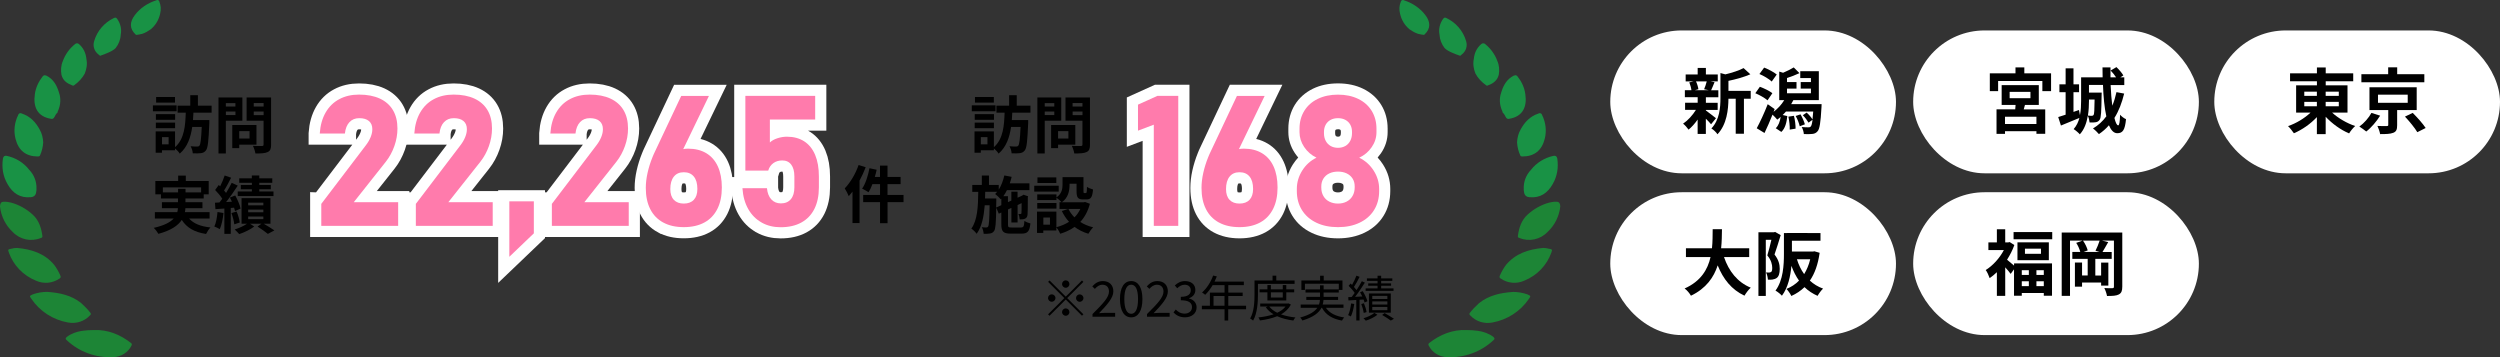
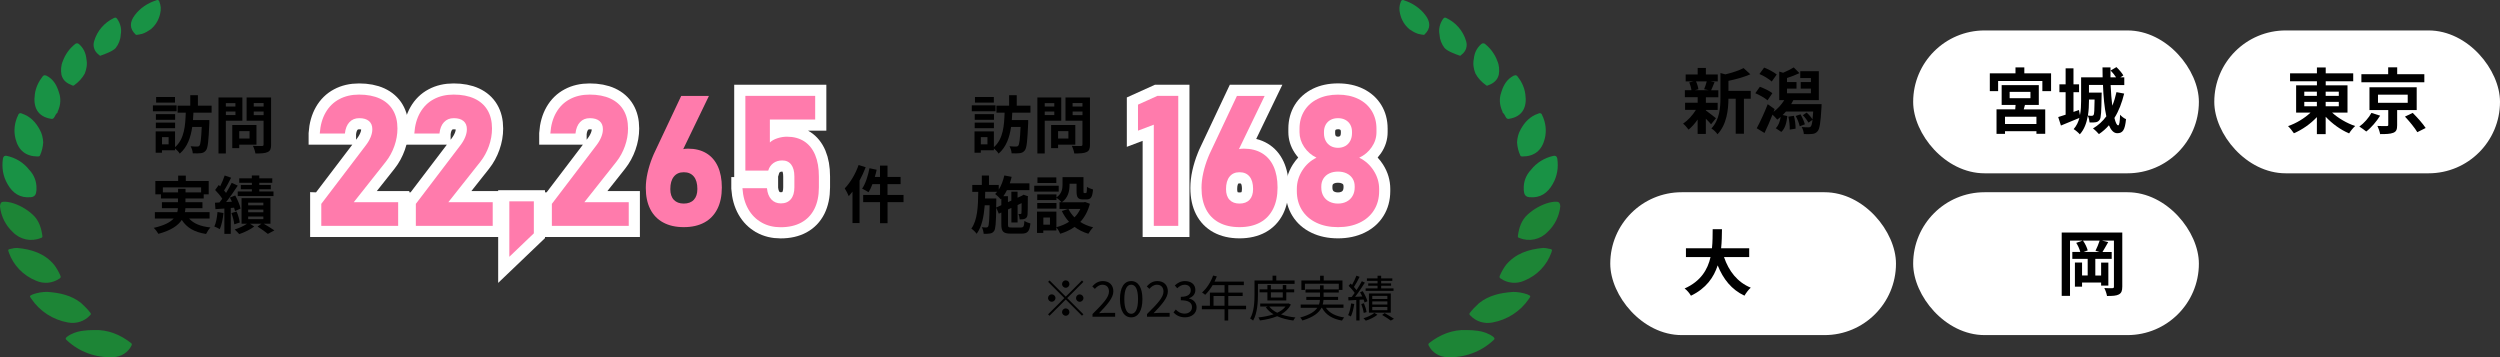
<svg xmlns="http://www.w3.org/2000/svg" id="_レイヤー_1" data-name="レイヤー 1" viewBox="0 0 560 80">
  <rect x="0" y="0" width="560" height="80" fill="#333333" stroke="none" />
  <defs>
    <style>
      .cls-1, .cls-2, .cls-3, .cls-4, .cls-5, .cls-6 {
        stroke-width: 0px;
      }

      .cls-7 {
        stroke: #fff;
        stroke-miterlimit: 10;
        stroke-width: 5px;
      }

      .cls-7, .cls-4 {
        fill: #fff;
      }

      .cls-2 {
        fill: none;
      }

      .cls-8 {
        clip-path: url(#clippath-1);
      }

      .cls-3 {
        fill: #ff7bac;
      }

      .cls-5 {
        fill: #199245;
      }

      .cls-9 {
        clip-path: url(#clippath);
      }

      .cls-6 {
        fill: #1d8536;
      }
    </style>
    <clipPath id="clippath">
      <rect class="cls-2" x="0" width="38.45" height="80" />
    </clipPath>
    <clipPath id="clippath-1">
      <rect class="cls-2" x="311.04" y="0" width="38.45" height="80" />
    </clipPath>
  </defs>
  <g>
    <path class="cls-1" d="M39.56,24.93h-5.31v-1.32h5.31v1.32ZM43.33,25.22c-.03.56-.06,1.11-.1,1.67h3.66v.69c-.17,4.01-.32,5.56-.76,6.11-.32.41-.66.55-1.13.62-.42.06-1.09.06-1.82.03-.01-.46-.22-1.13-.48-1.58.62.06,1.2.07,1.48.07.22,0,.35-.04.49-.2.25-.28.39-1.41.52-4.19h-2.13c-.34,2.31-1.06,4.47-2.79,5.97-.24-.39-.66-.84-1.06-1.16v.41h-2.93v.55h-1.41v-4.78h4.34v3.54c2.12-1.86,2.3-4.89,2.4-7.73h-1.83v-1.57h2.84v-2.34h1.71v2.34h3.07v1.57h-4.06ZM39.23,26.83h-4.31v-1.27h4.31v1.27ZM34.91,27.47h4.31v1.25h-4.31v-1.25ZM39.2,22.99h-4.23v-1.26h4.23v1.26ZM37.77,30.72h-1.48v1.61h1.48v-1.61Z" />
    <path class="cls-1" d="M50.59,27.04v7.34h-1.65v-12.55h5.35v5.21h-3.7ZM50.59,23.1v.76h2.14v-.76h-2.14ZM52.74,25.78v-.8h-2.14v.8h2.14ZM53.59,32.4v.78h-1.56v-5.18h5.42v4.4h-3.87ZM53.59,29.38v1.65h2.31v-1.65h-2.31ZM60.73,32.39c0,.92-.18,1.4-.77,1.67-.57.28-1.46.32-2.75.32-.06-.48-.32-1.26-.56-1.71.81.06,1.77.04,2.03.03.27,0,.36-.08.36-.34v-5.31h-3.8v-5.22h5.48v10.56ZM56.84,23.09v.77h2.21v-.77h-2.21ZM59.05,25.79v-.81h-2.21v.81h2.21Z" />
    <path class="cls-1" d="M42.36,48.95c.99,1.12,2.56,1.77,4.78,2-.34.35-.77,1.01-.98,1.46-2.66-.42-4.33-1.41-5.44-3.15-.83,1.25-2.38,2.35-5.24,3.12-.2-.36-.67-1-1.04-1.34,2.35-.53,3.7-1.26,4.47-2.09h-4.22v-1.44h5.03c.07-.29.11-.59.14-.88h-3.59v-1.34h3.6v-.84h-3.82v-.92h-1.25v-2.98h5.11v-1.22h1.71v1.22h5.13v2.98h-1.12v.92h-4.09v.84h3.81v1.34h-3.82c-.01.29-.04.59-.11.88h5.53v1.44h-4.59ZM39.89,43.09v-.8h1.67v.8h3.49v-1.11h-8.57v1.11h3.42Z" />
    <path class="cls-1" d="M50.06,47.72c-.13,1.33-.43,2.72-.83,3.61-.28-.2-.88-.46-1.22-.59.41-.83.6-2.07.71-3.25l1.33.22ZM51.69,46.59v5.79h-1.43v-5.67l-2,.14-.11-1.44,1.01-.06c.21-.25.42-.53.63-.83-.39-.63-1.04-1.39-1.6-1.96l.81-1.12c.1.1.21.2.32.29.39-.77.78-1.71,1.01-2.42l1.44.5c-.49.97-1.06,2.07-1.58,2.86.17.18.32.38.45.55.49-.78.94-1.58,1.26-2.27l1.36.63c-.77,1.18-1.72,2.56-2.61,3.68l1.3-.08c-.14-.32-.29-.63-.45-.92l1.19-.48c.52.94,1.05,2.16,1.2,2.94l-1.25.56c-.04-.22-.11-.48-.2-.76l-.77.07ZM53,47.38c.34.78.63,1.79.71,2.46l-1.23.41c-.06-.69-.34-1.72-.64-2.52l1.16-.35ZM59.08,50.12c.85.5,1.82,1.09,2.38,1.49l-1.46.78c-.52-.43-1.48-1.12-2.31-1.64l.87-.63h-2.55l.94.62c-.85.66-2.24,1.33-3.36,1.7-.25-.29-.71-.74-1.02-1.04.95-.28,2.06-.8,2.76-1.28h-1.22v-5.74h6.47v5.74h-1.5ZM56.41,40.95h-2.82v-1.01h2.82v-.63h1.67v.63h2.91v1.01h-2.91v.48h2.58v.97h-2.58v.48h3.18v1.04h-8.01v-1.04h3.17v-.48h-2.48v-.97h2.48v-.48ZM55.59,45.99h3.4v-.59h-3.4v.59ZM55.59,47.55h3.4v-.6h-3.4v.6ZM55.59,49.09h3.4v-.59h-3.4v.59Z" />
  </g>
  <g>
    <path class="cls-1" d="M222.99,24.92h-5.31v-1.32h5.31v1.32ZM226.75,25.22c-.03.56-.06,1.11-.1,1.67h3.66v.69c-.17,4.01-.32,5.56-.76,6.11-.32.41-.66.55-1.13.62-.42.06-1.09.06-1.82.03-.01-.46-.22-1.13-.48-1.58.62.06,1.2.07,1.48.07.22,0,.35-.04.49-.2.25-.28.39-1.42.52-4.19h-2.13c-.34,2.31-1.06,4.47-2.79,5.97-.24-.39-.66-.84-1.06-1.16v.41h-2.93v.55h-1.41v-4.78h4.34v3.54c2.12-1.86,2.3-4.89,2.4-7.73h-1.83v-1.57h2.84v-2.34h1.71v2.34h3.07v1.57h-4.06ZM222.65,26.83h-4.31v-1.27h4.31v1.27ZM218.33,27.47h4.31v1.25h-4.31v-1.25ZM222.62,22.99h-4.23v-1.26h4.23v1.26ZM221.19,30.72h-1.48v1.61h1.48v-1.61Z" />
    <path class="cls-1" d="M234.02,27.04v7.34h-1.65v-12.55h5.35v5.21h-3.7ZM234.02,23.1v.76h2.14v-.76h-2.14ZM236.16,25.78v-.8h-2.14v.8h2.14ZM237.01,32.4v.78h-1.56v-5.18h5.42v4.4h-3.87ZM237.01,29.38v1.65h2.31v-1.65h-2.31ZM244.16,32.39c0,.92-.18,1.4-.77,1.67-.57.28-1.46.32-2.75.32-.06-.48-.32-1.26-.56-1.71.81.06,1.77.04,2.03.03.27,0,.36-.08.36-.34v-5.31h-3.8v-5.22h5.48v10.56ZM240.26,23.09v.77h2.21v-.77h-2.21ZM242.48,25.79v-.81h-2.21v.81h2.21Z" />
    <path class="cls-1" d="M228.73,50.95c.55,0,.66-.24.74-1.47.34.24.94.48,1.34.57-.18,1.75-.6,2.28-1.96,2.28h-2.45c-1.65,0-2.1-.45-2.1-2.04v-2.69l-.57.27-.57-1.36c-.06,3.43-.15,4.78-.48,5.22-.25.36-.52.5-.9.57-.35.08-.88.07-1.44.07-.03-.46-.18-1.08-.41-1.48.43.06.83.06,1.01.06s.29-.04.41-.22c.18-.28.27-1.46.32-4.75h-1.09c-.2,2.52-.64,4.79-1.81,6.39-.27-.39-.78-.9-1.19-1.16,1.39-1.92,1.51-5,1.55-8.24h-1.34v-1.54h2.14v-2.12h1.6v2.12h2.19v1.05c.57-.91.99-2.03,1.25-3.18l1.64.31c-.11.49-.27.98-.42,1.46h4.4v1.51h-5.03c-.24.49-.5.95-.8,1.36h1.02v1.34l.76-.35v-2h1.39v1.36l1.01-.46.06-.04.25-.18,1.04.36-.06.22c-.01,1.99-.01,3.42-.06,3.84-.03.5-.22.81-.6.97-.34.14-.78.15-1.16.15-.03-.38-.14-.91-.29-1.22.17.01.36.01.48.01s.18-.03.2-.21c.03-.13.03-.9.04-2.23l-.9.42v3.91h-1.39v-3.26l-.76.35v3.38c0,.57.1.66.8.66h2.16ZM224.3,45.96v-1.46l-.13.14c-.27-.31-.88-.92-1.25-1.18.15-.15.31-.32.45-.5h-2.68c-.01.5-.03,1.01-.04,1.5h2.52v.63l-.03,1.4,1.15-.53Z" />
    <path class="cls-1" d="M237.15,42.92h-5.48v-1.32h5.48v1.32ZM244.14,45.64c-.45,1.69-1.19,3.03-2.16,4.08.83.53,1.81.94,2.89,1.2-.36.35-.84,1.01-1.08,1.44-1.18-.35-2.2-.87-3.08-1.53-.94.66-2.02,1.16-3.21,1.53-.17-.41-.56-1.06-.87-1.44v.71h-2.93v.55h-1.41v-4.78h4.34v3.49c1.05-.27,2-.66,2.83-1.21-.64-.7-1.18-1.51-1.61-2.42l1.43-.46h-1.95v-1.5h.48c-.24-.28-.83-.79-1.16-1.01v.53h-4.31v-1.27h4.31v.67c1.2-.83,1.36-1.93,1.36-2.87v-1.67h4.69v3.14c0,.39.03.43.18.43h.35c.18,0,.24-.18.25-1.4.31.24.95.48,1.36.59-.14,1.74-.5,2.23-1.44,2.23h-.81c-1.12,0-1.44-.43-1.44-1.82v-1.69h-1.57v.24c0,1.32-.28,2.91-1.74,3.91h4.93l.28-.07,1.09.41ZM236.65,46.72h-4.31v-1.25h4.31v1.25ZM236.62,40.99h-4.23v-1.26h4.23v1.26ZM235.19,48.72h-1.48v1.61h1.48v-1.61ZM239.32,46.8c.34.7.8,1.33,1.36,1.89.55-.55.98-1.18,1.32-1.89h-2.68Z" />
  </g>
  <path class="cls-1" d="M193.91,37.47c-.38.99-.84,2.02-1.37,2.98v9.52h-1.58v-7.04c-.28.35-.56.7-.84,1.01-.15-.42-.62-1.32-.9-1.74,1.23-1.26,2.42-3.25,3.11-5.24l1.58.5ZM202.4,45.28h-3.59v4.71h-1.68v-4.71h-3.78v-1.62h3.78v-2.41h-1.71c-.25.69-.56,1.32-.87,1.81-.31-.22-1.04-.62-1.44-.8.76-1.09,1.33-2.87,1.65-4.58l1.61.34c-.11.55-.25,1.08-.41,1.61h1.16v-2.54h1.68v2.54h2.93v1.62h-2.93v2.41h3.59v1.62Z" />
  <g>
    <path class="cls-1" d="M242.36,62.82l.32.32-3.63,3.63,3.63,3.63-.32.32-3.63-3.63-3.64,3.64-.32-.32,3.64-3.64-3.63-3.63.32-.32,3.63,3.63,3.63-3.63ZM235.59,67.59c-.45,0-.83-.37-.83-.83s.37-.83.83-.83.83.37.83.83-.37.83-.83.83ZM237.9,63.63c0-.45.37-.83.83-.83s.82.37.82.83-.37.83-.82.83-.83-.37-.83-.83ZM239.55,69.91c0,.45-.37.82-.82.82s-.83-.37-.83-.82.37-.83.83-.83.82.37.82.83ZM241.86,65.94c.45,0,.83.37.83.83s-.37.83-.83.83-.83-.37-.83-.83.37-.83.83-.83Z" />
    <path class="cls-1" d="M244.71,70.36c2.37-2.35,3.7-3.76,3.7-5.05,0-.89-.48-1.53-1.49-1.53-.66,0-1.23.42-1.67.93l-.58-.56c.66-.72,1.35-1.19,2.38-1.19,1.44,0,2.34.91,2.34,2.3,0,1.47-1.34,2.94-3.2,4.9.42-.03.9-.08,1.32-.08h2.28v.87h-5.07v-.59Z" />
    <path class="cls-1" d="M250.87,67c0-2.63.96-4.04,2.52-4.04s2.51,1.42,2.51,4.04-.95,4.09-2.51,4.09-2.52-1.46-2.52-4.09ZM254.92,67c0-2.3-.62-3.23-1.53-3.23s-1.54.94-1.54,3.23.62,3.29,1.54,3.29,1.53-.99,1.53-3.29Z" />
    <path class="cls-1" d="M256.92,70.36c2.37-2.35,3.7-3.76,3.7-5.05,0-.89-.48-1.53-1.49-1.53-.66,0-1.23.42-1.67.93l-.58-.56c.66-.72,1.35-1.19,2.38-1.19,1.44,0,2.34.91,2.34,2.3,0,1.47-1.34,2.94-3.2,4.9.42-.03.9-.08,1.32-.08h2.28v.87h-5.07v-.59Z" />
    <path class="cls-1" d="M262.86,69.99l.51-.66c.47.5,1.09.92,2,.92s1.64-.56,1.64-1.44c0-.93-.65-1.55-2.51-1.55v-.77c1.66,0,2.23-.65,2.23-1.47,0-.76-.53-1.24-1.36-1.24-.65,0-1.22.33-1.67.79l-.54-.63c.6-.57,1.32-.98,2.26-.98,1.35,0,2.34.71,2.34,1.99,0,.95-.58,1.55-1.43,1.86v.04c.95.23,1.71.92,1.71,2,0,1.4-1.16,2.23-2.59,2.23-1.27,0-2.06-.53-2.59-1.1Z" />
    <path class="cls-1" d="M279.1,69.28h-3.98v2.52h-.82v-2.52h-5.08v-.79h1.8v-2.95h3.28v-1.67h-2.67c-.49.85-1.08,1.59-1.67,2.17-.15-.13-.5-.41-.7-.52,1.03-.9,1.96-2.32,2.48-3.8l.83.2c-.15.38-.33.78-.51,1.16h6.56v.79h-3.48v1.67h3.22v.77h-3.22v2.18h3.98v.79ZM274.29,68.49v-2.18h-2.46v2.18h2.46Z" />
    <path class="cls-1" d="M281.78,63.58v2.4c0,1.69-.13,4.17-1.08,5.83-.14-.14-.48-.37-.67-.46.9-1.56.98-3.78.98-5.37v-3.15h4.04v-1.08h.84v1.08h4.1v.75h-8.21ZM289.16,68.23c-.5.95-1.27,1.65-2.21,2.19.96.34,2.06.57,3.23.69-.18.17-.39.48-.47.69-1.34-.18-2.57-.48-3.62-.97-1.17.48-2.51.78-3.87.95-.05-.2-.22-.51-.34-.68,1.19-.12,2.35-.34,3.39-.7-.7-.42-1.29-.95-1.73-1.57l.44-.17h-1.69v-.67h6.22l.14-.03.52.28ZM283.9,67.3v-1.82h-1.75v-.67h1.75v-.96h.78v.96h2.66v-.96h.79v.96h1.77v.67h-1.77v1.82h-4.24ZM284.32,68.66c.42.56,1.03,1.02,1.78,1.4.76-.36,1.41-.81,1.86-1.4h-3.64ZM284.68,65.48v1.16h2.66v-1.16h-2.66Z" />
    <path class="cls-1" d="M297,68.94c.78,1.18,2.19,1.89,4.1,2.17-.18.17-.38.5-.5.7-2.15-.37-3.64-1.3-4.48-2.87h-.1c-.57,1.09-1.77,2.1-4.28,2.85-.09-.18-.32-.48-.5-.66,2.15-.59,3.27-1.36,3.84-2.19h-3.73v-.73h4.1c.13-.34.19-.69.21-1.03h-3.05v-.68h3.07v-.98h-3.25v-.69h3.25v-.91h.81v.91h3.4v-1.27h-7.59v1.38h-.79v-2.11h4.19v-1.07h.81v1.07h4.2v2.11h-.83v.58h-3.4v.98h3.25v.68h-3.27c-.02.34-.08.69-.18,1.03h4.66v.73h-3.98Z" />
    <path class="cls-1" d="M303.35,68.1c-.15,1.03-.41,2.09-.76,2.79-.12-.1-.45-.24-.61-.3.34-.67.55-1.66.67-2.62l.69.12ZM304.54,67.15v4.63h-.73v-4.59c-.64.04-1.24.08-1.76.11l-.04-.74.76-.03c.22-.27.45-.58.68-.91-.32-.5-.87-1.12-1.36-1.59l.44-.52c.11.1.22.2.33.31.36-.63.75-1.46.98-2.07l.71.26c-.37.76-.85,1.65-1.27,2.27.23.24.43.48.59.7.45-.68.87-1.4,1.18-1.99l.68.32c-.63,1-1.45,2.25-2.2,3.18l1.62-.08c-.15-.33-.33-.66-.49-.95l.59-.24c.45.71.89,1.65,1.06,2.25l-.65.3c-.04-.2-.12-.44-.22-.68l-.9.05ZM305.48,70.1c-.07-.53-.29-1.35-.55-1.99l.59-.18c.27.63.52,1.44.59,1.98l-.64.19ZM308.55,70.5c-.65.53-1.71,1.06-2.61,1.33-.12-.15-.36-.4-.53-.54.9-.25,1.94-.75,2.45-1.2l.68.41ZM312.16,65.16h-6.26v-.56h2.67v-.59h-2.09v-.53h2.09v-.57h-2.38v-.55h2.38v-.6h.81v.6h2.5v.55h-2.5v.57h2.22v.53h-2.22v.59h2.77v.56ZM306.64,70.04v-4.31h4.9v4.31h-4.9ZM307.39,66.97h3.38v-.69h-3.38v.69ZM307.39,68.22h3.38v-.71h-3.38v.71ZM307.39,69.49h3.38v-.74h-3.38v.74ZM310.15,70.13c.74.42,1.58.92,2.1,1.28l-.71.4c-.44-.33-1.23-.85-1.94-1.26l.55-.41Z" />
  </g>
  <g>
-     <rect class="cls-4" x="360.7" y="6.82" width="64" height="32" rx="16" ry="16" />
    <g>
      <path class="cls-1" d="M382.11,24.74c.58.4,1.9,1.46,2.27,1.74l-1.1,1.36c-.26-.32-.7-.8-1.17-1.25v3.41h-1.84v-3.22c-.62.9-1.34,1.7-2.03,2.26-.29-.42-.83-1.04-1.23-1.34,1.04-.69,2.15-1.89,2.88-3.09h-2.43v-1.6h2.82v-1.23h-2.87v-1.57h1.47c-.06-.53-.26-1.22-.48-1.76l.98-.22h-1.79v-1.55h2.69v-1.46h1.84v1.46h2.66v1.55h-1.65l.93.18c-.29.69-.54,1.33-.77,1.81h1.62v1.57h-2.79v1.23h2.64v1.6h-2.64v.13ZM379.9,18.23c.27.54.48,1.28.54,1.76l-.8.22h3.14l-1.06-.22c.21-.48.46-1.22.59-1.76h-2.42ZM392.16,22.12h-1.52v7.83h-1.84v-7.83h-1.63c-.02,2.38-.35,5.76-2.46,7.96-.24-.42-.93-1.07-1.36-1.3,1.84-1.95,2.03-4.67,2.03-6.88v-5.54l1.1.3c1.52-.37,3.11-.88,4.08-1.41l1.52,1.39c-1.41.62-3.23,1.12-4.91,1.47v2.24h4.99v1.76Z" />
      <path class="cls-1" d="M395.93,22.48c-.59-.53-1.79-1.2-2.74-1.6l1.02-1.44c.94.34,2.19.94,2.8,1.44l-1.09,1.6ZM408.04,23.35s-.02.48-.03.7c-.19,3.47-.42,4.87-.88,5.36-.34.4-.7.54-1.17.59-.43.06-1.17.06-1.9.03-.03-.48-.22-1.14-.48-1.57.64.05,1.22.06,1.49.06.26,0,.38-.02.54-.19.16-.16.29-.62.4-1.5l-.9.64c-.26-.46-.78-1.17-1.28-1.66l.86-.59c.51.46,1.06,1.09,1.31,1.54.06-.46.11-1.06.16-1.78h-6.1c-.24.27-.48.54-.74.78l1.04.24c-.16,1.41-.45,2.74-1.34,3.55l-1.25-.83c.62-.59.94-1.5,1.1-2.54-.26.24-.51.43-.77.62-.21-.29-.69-.77-1.06-1.12-.56,1.41-1.18,2.85-1.79,4.11l-1.74-1.06c.7-1.3,1.7-3.42,2.46-5.39l1.55,1.09-.24.62c.93-.69,1.79-1.62,2.39-2.62h-1.12v-6.4l.86.27c.83-.34,1.78-.83,2.39-1.2l1.28,1.28c-.9.42-1.92.82-2.79,1.09v.91h2.13v1.47h-2.13v1.04h5.36v-1.04h-2.29v-1.47h2.29v-.9h-2.39v-1.54h4.16v6.48h-5.7c-.14.3-.32.61-.5.91h6.79ZM396.86,18.26c-.56-.54-1.78-1.28-2.75-1.68l1.06-1.44c.94.37,2.19,1.02,2.82,1.55l-1.12,1.57ZM401.84,25.94c.24.9.38,2.1.37,2.88l-1.31.21c.03-.78-.1-1.98-.3-2.9l1.25-.19ZM403.31,25.61c.42.69.82,1.63.98,2.24l-1.15.43c-.13-.62-.5-1.6-.91-2.3l1.09-.37Z" />
    </g>
    <rect class="cls-4" x="428.55" y="6.82" width="64" height="32" rx="16" ry="16" />
    <g>
      <path class="cls-1" d="M459.44,16.42v4h-1.95v-2.27h-9.91v2.27h-1.86v-4h5.75v-1.33h1.98v1.33h5.99ZM453.31,24.5h4.82v5.47h-1.97v-.58h-7.04v.59h-1.9v-5.49h4.19c.03-.32.06-.67.08-.99h-3.12v-4.43h8.32v4.43h-3.1l-.27.99ZM456.16,26.15h-7.04v1.63h7.04v-1.63ZM450.16,21.99h4.66v-1.41h-4.66v1.41Z" />
      <path class="cls-1" d="M475.82,20.93c-.51,2.1-1.22,3.95-2.19,5.49.26,1.06.54,1.66.85,1.66.24,0,.37-.75.42-2.38.35.4.9.82,1.33.99-.24,2.46-.74,3.15-1.97,3.15-.78,0-1.39-.67-1.86-1.78-.66.77-1.41,1.42-2.24,1.98-.26-.32-.93-.99-1.33-1.26,1.18-.71,2.18-1.62,2.99-2.72-.43-1.92-.66-4.42-.75-7.04h-3.14v1.73h2.85s0,.43-.02.64c-.05,3.57-.11,4.99-.43,5.43-.26.35-.5.5-.88.56-.32.06-.83.08-1.38.06-.05-.48-.18-1.1-.4-1.5-.26,1.54-.77,3.04-1.79,4.15-.26-.32-.98-.93-1.38-1.17.64-.72,1.06-1.6,1.28-2.5-1.41.58-2.91,1.2-4.13,1.7l-.61-1.9c.48-.13,1.04-.32,1.66-.53v-5.04h-1.39v-1.76h1.39v-3.59h1.76v3.59h1.25v1.76h-1.25v4.42l1.23-.43.22,1.17c.22-1.07.26-2.21.26-3.18v-5.31h4.82c-.02-.75-.03-1.49-.03-2.22h1.79c-.02.75-.02,1.49,0,2.22h1.25c-.32-.5-.78-1.07-1.22-1.52l1.3-.77c.59.56,1.26,1.34,1.55,1.87l-.67.42h.88v1.73h-3.06c.08,1.68.19,3.27.37,4.63.4-.93.7-1.95.94-3.04l1.71.32ZM467.93,22.29v.32c0,.99-.05,2.14-.24,3.28.4.05.7.05.88.05s.29-.05.4-.19c.14-.24.19-1.09.22-3.46h-1.26Z" />
    </g>
    <rect class="cls-4" x="360.7" y="43.06" width="64" height="32" rx="16" ry="16" />
    <g>
      <path class="cls-1" d="M386.18,57.59c1.06,3.12,2.99,5.63,5.99,6.85-.48.4-1.1,1.25-1.41,1.79-2.9-1.36-4.75-3.7-6-6.79-.86,2.67-2.59,5.17-5.99,6.8-.3-.53-.86-1.22-1.42-1.62,3.67-1.63,5.19-4.29,5.81-7.04h-5.51v-1.97h5.83c.16-1.5.14-2.96.16-4.27h2.08c-.02,1.31-.03,2.79-.19,4.27h6.29v1.97h-5.63Z" />
-       <path class="cls-1" d="M398.88,52.66c-.42,1.36-.94,3.1-1.39,4.35.96,1.22,1.17,2.29,1.17,3.22,0,1.02-.21,1.7-.7,2.05-.26.18-.56.27-.93.34-.27.03-.66.05-1.02.03-.02-.45-.16-1.17-.42-1.62.29.02.5.02.7.02.18-.02.32-.05.45-.14.18-.13.24-.45.24-.9,0-.74-.21-1.73-1.1-2.8.32-1.01.66-2.4.91-3.49h-1.25v12.57h-1.65v-14.26h3.47l.27-.08,1.25.72ZM407.6,56.63c-.37,2.61-1.1,4.64-2.19,6.23.83.77,1.82,1.38,2.96,1.79-.42.38-.96,1.12-1.23,1.62-1.14-.5-2.11-1.15-2.93-1.95-.85.82-1.82,1.47-2.95,1.98-.22-.48-.72-1.2-1.1-1.58,1.07-.42,2.02-1.04,2.82-1.86-.69-.96-1.25-2.08-1.7-3.31-.21,2.32-.77,4.9-2.13,6.69-.29-.34-1.04-.94-1.44-1.14,1.74-2.34,1.89-5.76,1.89-8.23v-4.66h.72v-.02h1.07l6.4.02v1.71h-6.4v2.43h4.71l.32-.06,1.18.34ZM402.51,58.07c.38,1.22.91,2.35,1.62,3.33.59-.96,1.06-2.07,1.36-3.33h-2.98Z" />
    </g>
    <rect class="cls-4" x="428.55" y="43.06" width="64" height="32" rx="16" ry="16" />
    <g>
-       <path class="cls-1" d="M451.13,59h8.52v7.24h-1.84v-.61h-4.93v.62h-1.74v-5.92l-.75,1.02c-.27-.38-.75-.96-1.22-1.47v6.4h-1.87v-5.31c-.53.51-1.07.96-1.62,1.33-.16-.51-.59-1.46-.88-1.81,1.58-.98,3.12-2.66,4.07-4.48h-3.47v-1.71h1.9v-2.94h1.87v2.94h.66l.34-.08,1.04.67c-.4,1.15-.98,2.26-1.63,3.28.43.34,1.12.93,1.57,1.33v-.5ZM459.7,51.99v1.6h-8.66v-1.6h8.66ZM458.94,54.28v4h-7.03v-4h7.03ZM452.88,60.52v1.06h1.58v-1.06h-1.58ZM452.88,64.09h1.58v-1.09h-1.58v1.09ZM457.18,55.7h-3.59v1.15h3.59v-1.15ZM457.81,60.52h-1.65v1.06h1.65v-1.06ZM457.81,64.09v-1.09h-1.65v1.09h1.65Z" />
      <path class="cls-1" d="M475.39,64.22c0,.94-.19,1.42-.78,1.74-.56.3-1.39.34-2.64.34-.08-.5-.35-1.3-.61-1.78.74.05,1.55.05,1.81.03.26,0,.35-.08.35-.35v-10.31h-2.69l1.41.34c-.45.78-.91,1.62-1.28,2.21h2.06v1.55h-3.67v3.73h1.3v-2.9h1.62v5.15h-1.62v-.69h-4.27v.94h-1.6v-5.41h1.6v2.9h1.26v-3.73h-3.44v-1.55h1.78c-.16-.61-.51-1.44-.91-2.03l1.46-.51h-2.85v12.39h-1.86v-14.2h13.57v12.13ZM469.39,56.17c.32-.62.7-1.55.93-2.27h-3.73c.48.66.9,1.57,1.06,2.19l-.94.35h3.62l-.93-.27Z" />
    </g>
    <rect class="cls-4" x="496" y="6.82" width="64" height="32" rx="16" ry="16" />
    <g>
      <path class="cls-1" d="M522.39,25.22c1.36,1.25,3.31,2.39,5.17,3.01-.45.38-1.06,1.15-1.36,1.65-1.87-.78-3.79-2.16-5.25-3.73v3.89h-1.97v-3.81c-1.44,1.54-3.3,2.83-5.15,3.62-.3-.46-.9-1.22-1.31-1.6,1.82-.62,3.71-1.76,5.04-3.03h-3.23v-6.11h4.66v-.91h-6.02v-1.78h6.02v-1.31h1.97v1.31h6.16v1.78h-6.16v.91h4.88v6.11h-3.44ZM516.16,21.48h2.82v-.94h-2.82v.94ZM516.16,23.8h2.82v-.98h-2.82v.98ZM520.95,20.53v.94h2.94v-.94h-2.94ZM523.89,22.82h-2.94v.98h2.94v-.98Z" />
      <path class="cls-1" d="M533.15,25.91c-.8,1.28-1.98,2.69-3.11,3.55-.42-.35-1.12-.85-1.55-1.1,1.07-.77,2.18-2.05,2.71-3.07l1.95.62ZM543.05,18.43h-14.1v-1.81h6v-1.54h2.02v1.54h6.08v1.81ZM536.96,24.66v3.38c0,.96-.18,1.44-.88,1.71-.7.27-1.65.29-2.93.29-.1-.56-.35-1.3-.61-1.83.82.03,1.82.05,2.08.03.29-.02.35-.06.35-.27v-3.31h-4.21v-5.11h10.58v5.11h-4.39ZM532.67,23.03h6.66v-1.83h-6.66v1.83ZM540.45,25.29c.99.99,2.29,2.43,2.9,3.38l-1.87.94c-.54-.93-1.76-2.42-2.77-3.49l1.74-.83Z" />
    </g>
  </g>
  <g class="cls-9">
    <path id="_ス_3449" data-name=" ス 3449" class="cls-5" d="M18.99,16.47c.42-1.02.6-2.16.36-3.31-.12-1.26-.66-2.4-1.62-3.25-.24-.24-.6-.3-.9-.06l-.06.06c-1.2.96-2.16,2.28-2.7,3.79-.42.96-.48,2.04-.3,3.07.36,1.38,1.38,1.98,2.52,2.4.12.06.18,0,.3-.06,1.02-.72,1.86-1.62,2.4-2.64" />
    <path id="_ス_3450" data-name=" ス 3450" class="cls-5" d="M25.91,10.76c.66-.84,1.08-1.86,1.14-3.01.24-1.2-.06-2.46-.78-3.49-.18-.24-.36-.42-.72-.24-2.16,1.02-3.79,2.89-4.45,5.17-.36,1.08,0,2.28.96,3.01.12.12.24.18.36.3,1.2-.42,2.82-1.02,3.49-1.74" />
    <path id="_ス_3451" data-name=" ス 3451" class="cls-6" d="M21.04,73.93c3.13-.12,5.89,1.02,8.29,2.89.24.18.24.36.12.6-.78,1.56-2.34,2.52-4.09,2.58-3.85.18-7.57-1.14-10.4-3.79-.36-.3-.3-.48.06-.78.96-.72,2.16-1.14,3.37-1.32.84-.12,1.74-.18,2.64-.18" />
    <path id="_ス_3452" data-name=" ス 3452" class="cls-6" d="M10.64,65.39c2.64.18,5.35.72,7.57,2.52.72.66,1.44,1.38,2.04,2.16.18.24.12.36-.06.54-1.26,1.38-3.13,1.98-4.99,1.62-3.31-.6-6.25-2.46-8.17-5.29-.48-.66-.42-.66.36-1.02,1.02-.36,2.1-.54,3.25-.54" />
    <path id="_ス_3453" data-name=" ス 3453" class="cls-6" d="M3.85,55.54c3.19.3,6.13,1.2,8.29,3.79.54.72,1.02,1.56,1.38,2.4.12.3.12.48-.18.66-1.56,1.08-3.55,1.26-5.29.48-2.82-1.14-5.05-3.43-6.07-6.31-.24-.66-.18-.72.54-.84.42-.12.9-.18,1.32-.18" />
    <path id="_ス_3454" data-name=" ス 3454" class="cls-6" d="M0,46.28Q0,45.26.72,45.2c.6-.06,1.2.06,1.74.18,1.8.48,3.49,1.44,4.87,2.7,1.38,1.26,1.92,2.95,2.16,4.75.06.36-.12.42-.36.48-2.16.9-4.69.36-6.31-1.38C1.26,50.49.24,48.44,0,46.28" />
    <path id="_ス_3455" data-name=" ス 3455" class="cls-5" d="M8.17,42.31c0,.24,0,.42-.06.66-.06.72-.48,1.14-1.2,1.2-2.4.24-4.09-.9-5.23-2.95-1.02-1.74-1.32-3.73-1.02-5.71.12-.54.36-.66.84-.6,1.98.42,3.79,1.5,5.05,3.13,1.14,1.2,1.68,2.7,1.62,4.27" />
    <path id="_ス_3456" data-name=" ス 3456" class="cls-5" d="M9.68,31.86c-.06,1.02-.3,2.04-.72,2.95-.12.24-.3.24-.48.24-2.64,0-4.33-1.32-4.99-3.91-.48-1.8-.24-3.73.6-5.41.06-.3.36-.42.66-.36q.06,0,.12.06c1.86.6,3.13,1.92,4.03,3.61.48.84.72,1.8.78,2.82" />
    <path id="_ス_3457" data-name=" ス 3457" class="cls-5" d="M12.92,25.24c-.48.24-.54.78-.84,1.14-.12.18-.36.3-.6.24-3.13-.48-4.09-2.7-3.67-5.53.18-1.44.84-2.82,1.74-3.97.18-.24.48-.36.78-.18h.06c1.56.78,2.34,2.16,2.82,3.79.48,1.32.36,2.76-.18,4.03-.06.06-.18.18,0,.3h0c-.18-.06-.24,0-.12.18h0Z" />
    <path id="_ス_3458" data-name=" ス 3458" class="cls-5" d="M35.7.36c-.06-.24-.3-.42-.54-.36q-.06,0-.12.06c-1.92.6-3.67,1.74-4.87,3.37-1.08,1.44-1.26,2.95.24,4.33,0,0,.06.06.12.06.42-.06.9-.12,1.32-.24.72-.24,1.32-.6,1.92-1.02,1.08-.9,1.8-2.1,2.1-3.49.24-.9.18-1.86-.18-2.7" />
    <path id="_ス_3459" data-name=" ス 3459" class="cls-5" d="M80.12,16.47c-.48-1.02-.6-2.16-.36-3.31.12-1.26.66-2.4,1.62-3.25.24-.24.6-.3.9-.06l.06.06c1.26.96,2.16,2.28,2.7,3.79.42.96.48,2.04.3,3.07-.36,1.38-1.38,1.98-2.52,2.4-.12.06-.18,0-.3-.06-1.02-.72-1.86-1.62-2.4-2.64" />
    <path id="_ス_3460" data-name=" ス 3460" class="cls-5" d="M73.21,10.76c-.66-.84-1.08-1.86-1.14-3.01-.24-1.2.06-2.46.78-3.49.18-.24.36-.42.72-.24,2.16,1.02,3.79,2.89,4.45,5.17.36,1.08,0,2.28-.96,3.01-.12.12-.24.18-.36.3-1.2-.42-2.89-1.02-3.49-1.74" />
    <path id="_ス_3461" data-name=" ス 3461" class="cls-6" d="M78.08,73.93c-3.13-.12-5.89,1.02-8.29,2.89-.24.18-.24.36-.12.6.78,1.56,2.34,2.52,4.09,2.58,3.85.18,7.63-1.14,10.4-3.79.36-.3.3-.48-.06-.78-.96-.72-2.16-1.14-3.37-1.32-.84-.12-1.74-.18-2.64-.18" />
    <path id="_ス_3462" data-name=" ス 3462" class="cls-6" d="M88.47,65.39c-2.64.18-5.35.72-7.57,2.52-.72.66-1.44,1.38-2.04,2.16-.18.24-.12.36.06.54,1.26,1.38,3.13,1.98,4.99,1.62,3.31-.6,6.25-2.46,8.17-5.29.48-.66.42-.66-.36-1.02-1.02-.36-2.16-.54-3.25-.54" />
    <path id="_ス_3463" data-name=" ス 3463" class="cls-6" d="M95.27,55.54c-3.19.3-6.13,1.2-8.29,3.79-.54.72-1.02,1.56-1.38,2.4-.12.3-.12.48.18.66,1.56,1.08,3.55,1.26,5.29.48,2.82-1.14,5.05-3.43,6.07-6.31.24-.66.24-.72-.48-.84-.48-.12-.96-.18-1.38-.18" />
    <path id="_ス_3464" data-name=" ス 3464" class="cls-6" d="M99.05,46.28q0-1.02-.72-1.08c-.6-.06-1.2.06-1.74.18-1.8.48-3.49,1.44-4.87,2.7-1.38,1.26-1.92,2.95-2.16,4.75-.06.36.12.42.36.48,2.16.9,4.69.36,6.31-1.38,1.56-1.44,2.58-3.49,2.82-5.65" />
    <path id="_ス_3465" data-name=" ス 3465" class="cls-5" d="M90.88,42.31c0,.24,0,.42.06.66.06.72.48,1.14,1.2,1.2,2.4.24,4.09-.9,5.23-2.95,1.02-1.74,1.32-3.73,1.02-5.71-.12-.54-.36-.66-.84-.6-1.98.42-3.79,1.5-5.05,3.13-1.08,1.2-1.68,2.7-1.62,4.27" />
    <path id="_ス_3466" data-name=" ス 3466" class="cls-5" d="M89.44,31.86c.06,1.02.3,2.04.72,2.95.12.24.3.24.48.24,2.64,0,4.33-1.32,4.99-3.91.48-1.8.24-3.73-.6-5.41-.06-.3-.36-.42-.66-.36q-.06,0-.12.06c-1.86.6-3.13,1.92-4.03,3.61-.48.84-.78,1.8-.78,2.82" />
    <path id="_ス_3467" data-name=" ス 3467" class="cls-5" d="M86.19,25.24c.48.24.54.78.84,1.14.12.18.36.3.6.24,3.13-.48,4.09-2.7,3.67-5.53-.18-1.44-.84-2.82-1.74-3.97-.18-.24-.48-.36-.78-.18h-.06c-1.56.78-2.34,2.16-2.82,3.79-.48,1.32-.36,2.76.18,4.03.06.06.18.18,0,.3h0c.18-.06.24,0,.12.18h0Z" />
    <path id="_ス_3468" data-name=" ス 3468" class="cls-5" d="M63.41.36c.06-.24.3-.36.54-.3q.06,0,.12.06c1.92.6,3.67,1.74,4.87,3.37,1.08,1.44,1.26,2.95-.24,4.33-.06,0-.06.06-.12.06-.42-.06-.9-.12-1.32-.24-.72-.24-1.32-.6-1.92-1.02-1.08-.9-1.8-2.1-2.1-3.49-.24-.96-.18-1.92.18-2.76" />
  </g>
  <g class="cls-8">
    <path id="_ス_3449-2" data-name=" ス 3449" class="cls-5" d="M330.5,16.47c.54,1.02,1.38,1.92,2.4,2.64.12.06.18.12.3.06,1.14-.42,2.16-1.02,2.52-2.4.18-1.02.12-2.1-.3-3.07-.54-1.5-1.5-2.82-2.7-3.79l-.06-.06c-.3-.24-.66-.18-.9.06-.96.84-1.5,1.98-1.62,3.25-.24,1.14-.06,2.28.36,3.31" />
    <path id="_ス_3450-2" data-name=" ス 3450" class="cls-5" d="M323.59,10.76c.66.72,2.28,1.32,3.49,1.74.12-.12.24-.18.36-.3.96-.72,1.32-1.92.96-3.01-.66-2.28-2.28-4.15-4.45-5.17-.36-.18-.54,0-.72.24-.72,1.02-1.02,2.28-.78,3.49.06,1.14.48,2.16,1.14,3.01" />
    <path id="_ス_3451-2" data-name=" ス 3451" class="cls-6" d="M328.46,73.93c.9,0,1.8.06,2.64.18,1.2.18,2.4.6,3.37,1.32.36.3.42.48.06.78-2.82,2.64-6.55,3.97-10.4,3.79-1.74-.06-3.31-1.02-4.09-2.58-.12-.24-.12-.42.12-.6,2.4-1.86,5.17-3.01,8.29-2.89" />
    <path id="_ス_3452-2" data-name=" ス 3452" class="cls-6" d="M338.86,65.39c1.14,0,2.22.18,3.25.54.78.36.84.36.36,1.02-1.92,2.82-4.87,4.69-8.17,5.29-1.86.36-3.73-.24-4.99-1.62-.18-.18-.24-.3-.06-.54.6-.78,1.32-1.5,2.04-2.16,2.22-1.8,4.93-2.34,7.57-2.52" />
    <path id="_ス_3453-2" data-name=" ス 3453" class="cls-6" d="M345.65,55.54c.42,0,.9.06,1.32.18.72.12.78.18.54.84-1.02,2.89-3.25,5.17-6.07,6.31-1.74.78-3.73.6-5.29-.48-.3-.18-.3-.36-.18-.66.36-.84.84-1.68,1.38-2.4,2.16-2.58,5.11-3.49,8.29-3.79" />
    <path id="_ス_3454-2" data-name=" ス 3454" class="cls-6" d="M349.5,46.28c-.24,2.16-1.26,4.21-2.82,5.65-1.62,1.74-4.15,2.28-6.31,1.38-.24-.06-.42-.12-.36-.48.24-1.8.78-3.49,2.16-4.75s3.07-2.22,4.87-2.7c.54-.12,1.14-.24,1.74-.18q.72.06.72,1.08" />
    <path id="_ス_3455-2" data-name=" ス 3455" class="cls-5" d="M341.32,42.31c-.06-1.56.48-3.07,1.62-4.27,1.26-1.62,3.07-2.7,5.05-3.13.48-.06.72.06.84.6.3,1.98,0,3.97-1.02,5.71-1.14,2.04-2.82,3.19-5.23,2.95-.72-.06-1.14-.48-1.2-1.2-.06-.24-.06-.42-.06-.66" />
    <path id="_ス_3456-2" data-name=" ス 3456" class="cls-5" d="M339.82,31.86c.06-1.02.3-1.98.78-2.82.9-1.68,2.16-3.01,4.03-3.61q.06-.06.12-.06c.3-.06.6.06.66.36.84,1.68,1.08,3.61.6,5.41-.66,2.58-2.34,3.91-4.99,3.91-.18,0-.36,0-.48-.24-.42-.9-.66-1.92-.72-2.95" />
    <path id="_ス_3457-2" data-name=" ス 3457" class="cls-5" d="M336.57,25.24c.12-.18.06-.24-.12-.18h0c.18-.12.06-.24,0-.3-.54-1.26-.66-2.7-.18-4.03.48-1.62,1.26-3.01,2.82-3.79h.06c.3-.18.6-.06.78.18.9,1.14,1.56,2.52,1.74,3.97.42,2.82-.54,5.05-3.67,5.53-.24.06-.48-.06-.6-.24-.3-.36-.36-.9-.84-1.14h0Z" />
    <path id="_ス_3458-2" data-name=" ス 3458" class="cls-5" d="M313.79.36c-.36.84-.42,1.8-.18,2.7.3,1.38,1.02,2.58,2.1,3.49.6.42,1.2.78,1.92,1.02.42.12.9.18,1.32.24.06,0,.12-.06.12-.06,1.5-1.38,1.32-2.89.24-4.33-1.2-1.62-2.95-2.76-4.87-3.37Q314.4,0,314.34,0c-.24-.06-.48.12-.54.36" />
    <path id="_ス_3459-2" data-name=" ス 3459" class="cls-5" d="M269.38,16.47c-.54,1.02-1.38,1.92-2.4,2.64-.12.06-.18.12-.3.06-1.14-.42-2.16-1.02-2.52-2.4-.18-1.02-.12-2.1.3-3.07.54-1.5,1.44-2.82,2.7-3.79l.06-.06c.3-.24.66-.18.9.06.96.84,1.5,1.98,1.62,3.25.24,1.14.12,2.28-.36,3.31" />
    <path id="_ス_3460-2" data-name=" ス 3460" class="cls-5" d="M276.29,10.76c-.6.72-2.28,1.32-3.49,1.74-.12-.12-.24-.18-.36-.3-.96-.72-1.32-1.92-.96-3.01.66-2.28,2.28-4.15,4.45-5.17.36-.18.54,0,.72.24.72,1.02,1.02,2.28.78,3.49-.06,1.14-.48,2.16-1.14,3.01" />
    <path id="_ス_3461-2" data-name=" ス 3461" class="cls-6" d="M271.42,73.93c-.9,0-1.8.06-2.64.18-1.2.18-2.4.6-3.37,1.32-.36.3-.42.48-.06.78,2.76,2.64,6.55,3.97,10.4,3.79,1.74-.06,3.31-1.02,4.09-2.58.12-.24.12-.42-.12-.6-2.4-1.86-5.17-3.01-8.29-2.89" />
    <path id="_ス_3462-2" data-name=" ス 3462" class="cls-6" d="M261.02,65.39c-1.08,0-2.22.18-3.25.54-.78.36-.84.36-.36,1.02,1.92,2.82,4.87,4.69,8.17,5.29,1.86.36,3.73-.24,4.99-1.62.18-.18.24-.3.06-.54-.6-.78-1.32-1.5-2.04-2.16-2.22-1.8-4.93-2.34-7.57-2.52" />
-     <path id="_ス_3463-2" data-name=" ス 3463" class="cls-6" d="M254.23,55.54c-.42,0-.9.06-1.38.18-.72.12-.72.18-.48.84,1.02,2.89,3.25,5.17,6.07,6.31,1.74.78,3.73.6,5.29-.48.3-.18.3-.36.18-.66-.36-.84-.84-1.68-1.38-2.4-2.16-2.58-5.11-3.49-8.29-3.79" />
    <path id="_ス_3464-2" data-name=" ス 3464" class="cls-6" d="M250.44,46.28c.24,2.16,1.26,4.21,2.82,5.65,1.62,1.74,4.15,2.28,6.31,1.38.24-.06.42-.12.36-.48-.24-1.8-.78-3.49-2.16-4.75s-3.07-2.22-4.87-2.7c-.54-.12-1.14-.24-1.74-.18q-.72.06-.72,1.08" />
    <path id="_ス_3465-2" data-name=" ス 3465" class="cls-5" d="M258.62,42.31c.06-1.56-.54-3.07-1.62-4.27-1.26-1.62-3.07-2.7-5.05-3.13-.48-.06-.72.06-.84.6-.3,1.98,0,3.97,1.02,5.71,1.14,2.04,2.82,3.19,5.23,2.95.72-.06,1.14-.48,1.2-1.2.06-.24.06-.42.06-.66" />
    <path id="_ス_3466-2" data-name=" ス 3466" class="cls-5" d="M260.06,31.86c0-1.02-.3-1.98-.78-2.82-.9-1.68-2.16-3.01-4.03-3.61q-.06-.06-.12-.06c-.3-.06-.6.06-.66.36-.84,1.68-1.08,3.61-.6,5.41.66,2.58,2.34,3.91,4.99,3.91.18,0,.36,0,.48-.24.42-.9.66-1.92.72-2.95" />
    <path id="_ス_3467-2" data-name=" ス 3467" class="cls-5" d="M263.31,25.24h0c-.12-.18-.06-.24.12-.18h0c-.18-.12-.06-.24,0-.3.54-1.26.66-2.7.18-4.03-.48-1.62-1.26-3.01-2.82-3.79h-.06c-.3-.18-.6-.06-.78.18-.9,1.14-1.56,2.52-1.74,3.97-.42,2.82.54,5.05,3.67,5.53.24.06.48-.06.6-.24.3-.36.36-.9.84-1.14h0Z" />
    <path id="_ス_3468-2" data-name=" ス 3468" class="cls-5" d="M286.09.36c.36.84.42,1.8.18,2.76-.3,1.38-1.02,2.58-2.1,3.49-.6.42-1.2.78-1.92,1.02-.42.12-.9.18-1.32.24-.06,0-.06-.06-.12-.06-1.5-1.38-1.32-2.89-.24-4.33,1.2-1.62,2.95-2.76,4.87-3.37q.06-.06.12-.06c.24-.06.48.06.54.3" />
  </g>
  <g>
    <path class="cls-7" d="M71.99,45.64l9.99-13.13c.45-.59.8-1.19,1.05-1.81.25-.62.37-1.2.37-1.73v-.04c0-.79-.25-1.39-.76-1.82-.51-.43-1.23-.64-2.16-.64s-1.64.3-2.2.89-.9,1.44-1.02,2.53v.02h-5.63v-.02c.12-1.81.56-3.38,1.31-4.68.75-1.31,1.77-2.31,3.05-2.99,1.28-.69,2.76-1.03,4.44-1.03,1.81,0,3.37.3,4.65.89s2.27,1.46,2.94,2.59c.67,1.13,1.01,2.5,1.01,4.1v.02c0,1.32-.23,2.63-.69,3.93-.46,1.3-1.1,2.48-1.93,3.53l-7.17,9.05h9.95v5.29h-17.22v-4.95Z" />
    <path class="cls-7" d="M93.17,45.64l9.99-13.13c.45-.59.8-1.19,1.05-1.81.25-.62.37-1.2.37-1.73v-.04c0-.79-.25-1.39-.76-1.82-.51-.43-1.23-.64-2.16-.64s-1.64.3-2.2.89-.9,1.44-1.02,2.53v.02h-5.63v-.02c.12-1.81.56-3.38,1.31-4.68.75-1.31,1.77-2.31,3.05-2.99,1.28-.69,2.76-1.03,4.44-1.03,1.81,0,3.37.3,4.65.89s2.27,1.46,2.94,2.59c.67,1.13,1.01,2.5,1.01,4.1v.02c0,1.32-.23,2.63-.69,3.93-.46,1.3-1.1,2.48-1.93,3.53l-7.17,9.05h9.95v5.29h-17.22v-4.95Z" />
    <path class="cls-7" d="M114.09,45.1h5.49v7.17l-5.49,5.25v-12.41Z" />
    <path class="cls-7" d="M123.64,45.64l9.99-13.13c.45-.59.8-1.19,1.05-1.81.25-.62.37-1.2.37-1.73v-.04c0-.79-.25-1.39-.76-1.82-.51-.43-1.23-.64-2.16-.64s-1.64.3-2.2.89-.9,1.44-1.02,2.53v.02h-5.63v-.02c.12-1.81.56-3.38,1.31-4.68.75-1.31,1.77-2.31,3.05-2.99,1.28-.69,2.76-1.03,4.44-1.03,1.81,0,3.37.3,4.65.89s2.27,1.46,2.94,2.59c.67,1.13,1.01,2.5,1.01,4.1v.02c0,1.32-.23,2.63-.69,3.93-.46,1.3-1.1,2.48-1.93,3.53l-7.17,9.05h9.95v5.29h-17.22v-4.95Z" />
-     <path class="cls-7" d="M148.57,49.85c-1.27-.69-2.25-1.69-2.91-3-.67-1.31-1-2.9-1-4.75v-.02c0-1.05.13-2.17.39-3.34.26-1.17.63-2.36,1.11-3.54.08-.2.16-.4.25-.6.09-.2.18-.39.27-.58l5.91-12.53h6.21l-7.01,14.51-1.38-.72c.33-.63.82-1.11,1.46-1.46.64-.35,1.39-.52,2.24-.52,1.6,0,2.97.34,4.1,1.02,1.13.68,2,1.67,2.59,2.97.59,1.3.89,2.87.89,4.69v.02c0,1.87-.33,3.47-1,4.8-.67,1.33-1.64,2.35-2.91,3.04-1.27.69-2.81,1.04-4.61,1.04s-3.32-.34-4.59-1.03ZM155.42,44.75c.53-.57.79-1.37.79-2.41v-.02c0-1.2-.26-2.13-.79-2.77-.53-.65-1.28-.97-2.25-.97s-1.71.33-2.23.99c-.53.66-.79,1.58-.79,2.77v.02c0,1.04.26,1.84.79,2.4.53.56,1.27.84,2.23.84s1.72-.28,2.25-.85Z" />
    <path class="cls-7" d="M170.62,49.85c-1.25-.69-2.25-1.69-3-3-.75-1.31-1.19-2.87-1.31-4.67v-.02h5.49v.02c.11,1.07.43,1.9.98,2.49.55.59,1.26.89,2.14.89.96,0,1.7-.31,2.23-.94.53-.63.79-1.51.79-2.66v-2.44c0-1.15-.24-2.03-.71-2.65-.47-.62-1.14-.93-1.99-.93-.79,0-1.46.2-2.01.6-.55.4-.94.96-1.15,1.68h-5.12v-16.74h15.64v5.29h-10.15v5.15c.41-.4.98-.72,1.69-.95s1.42-.35,2.13-.35c1.51,0,2.8.35,3.87,1.04,1.07.69,1.89,1.71,2.45,3.04.56,1.33.84,2.94.84,4.83v2.44c0,1.88-.34,3.49-1.01,4.83-.67,1.33-1.65,2.35-2.93,3.05-1.28.7-2.83,1.05-4.64,1.05-1.56,0-2.97-.34-4.21-1.03Z" />
  </g>
  <g>
    <path class="cls-3" d="M71.99,45.64l9.99-13.13c.45-.59.8-1.19,1.05-1.81.25-.62.37-1.2.37-1.73v-.04c0-.79-.25-1.39-.76-1.82-.51-.43-1.23-.64-2.16-.64s-1.64.3-2.2.89-.9,1.44-1.02,2.53v.02h-5.63v-.02c.12-1.81.56-3.38,1.31-4.68.75-1.31,1.77-2.31,3.05-2.99,1.28-.69,2.76-1.03,4.44-1.03,1.81,0,3.37.3,4.65.89s2.27,1.46,2.94,2.59c.67,1.13,1.01,2.5,1.01,4.1v.02c0,1.32-.23,2.63-.69,3.93-.46,1.3-1.1,2.48-1.93,3.53l-7.17,9.05h9.95v5.29h-17.22v-4.95Z" />
    <path class="cls-3" d="M93.17,45.64l9.99-13.13c.45-.59.8-1.19,1.05-1.81.25-.62.37-1.2.37-1.73v-.04c0-.79-.25-1.39-.76-1.82-.51-.43-1.23-.64-2.16-.64s-1.64.3-2.2.89-.9,1.44-1.02,2.53v.02h-5.63v-.02c.12-1.81.56-3.38,1.31-4.68.75-1.31,1.77-2.31,3.05-2.99,1.28-.69,2.76-1.03,4.44-1.03,1.81,0,3.37.3,4.65.89s2.27,1.46,2.94,2.59c.67,1.13,1.01,2.5,1.01,4.1v.02c0,1.32-.23,2.63-.69,3.93-.46,1.3-1.1,2.48-1.93,3.53l-7.17,9.05h9.95v5.29h-17.22v-4.95Z" />
    <path class="cls-3" d="M114.09,45.1h5.49v7.17l-5.49,5.25v-12.41Z" />
    <path class="cls-3" d="M123.64,45.64l9.99-13.13c.45-.59.8-1.19,1.05-1.81.25-.62.37-1.2.37-1.73v-.04c0-.79-.25-1.39-.76-1.82-.51-.43-1.23-.64-2.16-.64s-1.64.3-2.2.89-.9,1.44-1.02,2.53v.02h-5.63v-.02c.12-1.81.56-3.38,1.31-4.68.75-1.31,1.77-2.31,3.05-2.99,1.28-.69,2.76-1.03,4.44-1.03,1.81,0,3.37.3,4.65.89s2.27,1.46,2.94,2.59c.67,1.13,1.01,2.5,1.01,4.1v.02c0,1.32-.23,2.63-.69,3.93-.46,1.3-1.1,2.48-1.93,3.53l-7.17,9.05h9.95v5.29h-17.22v-4.95Z" />
    <path class="cls-3" d="M148.57,49.85c-1.27-.69-2.25-1.69-2.91-3-.67-1.31-1-2.9-1-4.75v-.02c0-1.05.13-2.17.39-3.34.26-1.17.63-2.36,1.11-3.54.08-.2.16-.4.25-.6.09-.2.18-.39.27-.58l5.91-12.53h6.21l-7.01,14.51-1.38-.72c.33-.63.82-1.11,1.46-1.46.64-.35,1.39-.52,2.24-.52,1.6,0,2.97.34,4.1,1.02,1.13.68,2,1.67,2.59,2.97.59,1.3.89,2.87.89,4.69v.02c0,1.87-.33,3.47-1,4.8-.67,1.33-1.64,2.35-2.91,3.04-1.27.69-2.81,1.04-4.61,1.04s-3.32-.34-4.59-1.03ZM155.42,44.75c.53-.57.79-1.37.79-2.41v-.02c0-1.2-.26-2.13-.79-2.77-.53-.65-1.28-.97-2.25-.97s-1.71.33-2.23.99c-.53.66-.79,1.58-.79,2.77v.02c0,1.04.26,1.84.79,2.4.53.56,1.27.84,2.23.84s1.72-.28,2.25-.85Z" />
    <path class="cls-3" d="M170.62,49.85c-1.25-.69-2.25-1.69-3-3-.75-1.31-1.19-2.87-1.31-4.67v-.02h5.49v.02c.11,1.07.43,1.9.98,2.49.55.59,1.26.89,2.14.89.96,0,1.7-.31,2.23-.94.53-.63.79-1.51.79-2.66v-2.44c0-1.15-.24-2.03-.71-2.65-.47-.62-1.14-.93-1.99-.93-.79,0-1.46.2-2.01.6-.55.4-.94.96-1.15,1.68h-5.12v-16.74h15.64v5.29h-10.15v5.15c.41-.4.98-.72,1.69-.95s1.42-.35,2.13-.35c1.51,0,2.8.35,3.87,1.04,1.07.69,1.89,1.71,2.45,3.04.56,1.33.84,2.94.84,4.83v2.44c0,1.88-.34,3.49-1.01,4.83-.67,1.33-1.65,2.35-2.93,3.05-1.28.7-2.83,1.05-4.64,1.05-1.56,0-2.97-.34-4.21-1.03Z" />
  </g>
  <g>
    <g>
      <path class="cls-4" d="M263.94,50.59h-5.49v-22.66l-3.54,1.34v-5.83l4.34-1.96h4.68v29.11Z" />
      <path class="cls-4" d="M266.44,53.09h-10.49v-21.54l-3.54,1.34v-11.06l6.31-2.85h7.72v34.11ZM260.95,48.09h.49v-24.11h-1.65l-2.38,1.08v.59l3.54-1.34v23.78Z" />
    </g>
    <g>
      <path class="cls-4" d="M273.05,49.85c-1.27-.69-2.25-1.69-2.91-3-.67-1.31-1-2.9-1-4.75v-.02c0-1.05.13-2.17.39-3.34.26-1.17.63-2.36,1.11-3.54.08-.2.16-.4.25-.6.09-.2.18-.39.27-.58l5.91-12.53h6.21l-7.01,14.51-1.38-.72c.33-.63.82-1.11,1.46-1.46.64-.35,1.39-.52,2.24-.52,1.6,0,2.97.34,4.1,1.02,1.13.68,2,1.67,2.59,2.97.59,1.3.89,2.87.89,4.69v.02c0,1.87-.33,3.47-1,4.8-.67,1.33-1.64,2.35-2.91,3.04-1.27.69-2.81,1.04-4.61,1.04s-3.32-.34-4.59-1.03ZM279.9,44.75c.53-.57.79-1.37.79-2.41v-.02c0-1.2-.26-2.13-.79-2.77-.53-.65-1.28-.97-2.25-.97s-1.71.33-2.23.99c-.53.66-.79,1.58-.79,2.77v.02c0,1.04.26,1.84.79,2.4.53.56,1.27.84,2.23.84s1.72-.28,2.25-.85Z" />
      <path class="cls-4" d="M277.65,53.39c-2.2,0-4.14-.45-5.78-1.33h0c-1.73-.93-3.06-2.3-3.96-4.07-.84-1.66-1.27-3.64-1.27-5.89,0-1.25.15-2.56.45-3.91.29-1.3.7-2.63,1.23-3.94.08-.21.18-.44.27-.66.1-.24.21-.47.33-.7l6.56-13.91h11.77l-5.86,12.14c.93.23,1.8.58,2.58,1.05,1.57.94,2.77,2.31,3.58,4.08.74,1.62,1.12,3.55,1.12,5.73s-.43,4.26-1.26,5.94c-.9,1.79-2.23,3.18-3.95,4.12-1.64.89-3.6,1.35-5.81,1.35ZM272.66,36.93c-.28.79-.51,1.58-.68,2.35-.22.99-.33,1.93-.33,2.8,0,1.47.25,2.69.73,3.64.44.86,1.05,1.49,1.87,1.93h0c.9.49,2.05.73,3.41.73s2.52-.25,3.42-.74c.82-.45,1.43-1.09,1.87-1.97.49-.98.74-2.22.74-3.69s-.22-2.71-.67-3.68c-.38-.84-.91-1.45-1.6-1.87-.62-.38-1.37-.59-2.28-.65l-.19.4c1.43.3,2.34,1.08,2.9,1.76.9,1.11,1.35,2.57,1.35,4.35s-.49,3.09-1.46,4.13h0c-.7.75-1.98,1.65-4.08,1.65s-3.35-.89-4.05-1.63c-.97-1.03-1.47-2.42-1.47-4.11,0-1.78.45-3.24,1.34-4.35.12-.15.25-.3.4-.45l-1.21-.63ZM277.24,43.05s.11.06.41.06c.28,0,.4-.05.43-.06.03-.04.12-.24.12-.71,0-.69-.12-1.08-.23-1.21,0,0-.09-.05-.31-.05-.19,0-.26.03-.27.03-.07.09-.26.39-.26,1.23,0,.54.11.7.11.71ZM278.65,23.98l-3.63,7.71s.09-.05.13-.08c.19-.1.39-.2.59-.28l3.55-7.35h-.64Z" />
    </g>
    <g>
      <path class="cls-4" d="M294.86,49.88c-1.4-.67-2.47-1.61-3.23-2.83-.76-1.22-1.14-2.64-1.14-4.25v-.48c0-1.46.4-2.82,1.2-4.1s1.87-2.25,3.2-2.9c-1.15-.56-2.07-1.36-2.76-2.4-.69-1.04-1.04-2.15-1.04-3.32v-.76c0-1.52.36-2.86,1.07-4.01.71-1.15,1.72-2.05,3.02-2.68,1.3-.63,2.81-.95,4.53-.95s3.23.32,4.53.95c1.3.63,2.31,1.53,3.02,2.68.71,1.16,1.07,2.49,1.07,4.01v.76c0,1.2-.35,2.32-1.06,3.35-.71,1.04-1.64,1.83-2.8,2.37,1.35.67,2.43,1.64,3.24,2.91.81,1.28,1.22,2.64,1.22,4.09v.48c0,1.61-.38,3.03-1.14,4.25-.76,1.22-1.84,2.17-3.23,2.83-1.39.67-3.01,1-4.85,1s-3.46-.33-4.85-1ZM301.66,45.15c.57-.3,1.01-.72,1.32-1.27.31-.55.47-1.17.47-1.88v-.28c0-.65-.16-1.23-.47-1.72-.31-.49-.75-.88-1.31-1.15s-1.21-.41-1.96-.41-1.4.14-1.96.41-1,.66-1.31,1.16c-.31.5-.47,1.08-.47,1.73v.3c0,.71.16,1.33.47,1.87.31.54.75.96,1.32,1.25.57.29,1.22.44,1.95.44s1.38-.15,1.95-.45ZM301.36,32.7c.47-.27.84-.66,1.1-1.16.26-.5.39-1.08.39-1.73v-.28c0-.61-.13-1.15-.39-1.61-.26-.46-.63-.82-1.1-1.07-.47-.25-1.02-.38-1.65-.38s-1.18.13-1.65.38c-.47.25-.84.61-1.1,1.08-.26.47-.39,1.01-.39,1.62v.3c0,.64.13,1.21.39,1.7.26.49.63.88,1.1,1.15.47.27,1.02.41,1.65.41s1.18-.14,1.65-.41Z" />
      <path class="cls-4" d="M299.71,53.39c-2.21,0-4.21-.42-5.93-1.25-1.82-.87-3.26-2.14-4.27-3.76-1.01-1.62-1.52-3.5-1.52-5.58v-.48c0-1.92.53-3.75,1.58-5.43.37-.58.78-1.12,1.23-1.61-.27-.31-.52-.64-.75-.98-.97-1.45-1.46-3.04-1.46-4.71v-.76c0-1.98.49-3.78,1.44-5.33.96-1.56,2.33-2.77,4.05-3.62,1.64-.8,3.53-1.2,5.63-1.2s3.99.4,5.63,1.2c1.73.84,3.09,2.06,4.05,3.61.96,1.55,1.44,3.35,1.44,5.33v.76c0,1.71-.5,3.31-1.5,4.76-.23.33-.48.65-.74.95.45.48.86,1.01,1.22,1.58,1.07,1.68,1.61,3.51,1.61,5.44v.48c0,2.08-.51,3.96-1.52,5.58-1.01,1.63-2.45,2.89-4.28,3.77-1.73.83-3.72,1.25-5.93,1.25ZM294.03,39.2c-.08.11-.15.22-.22.33-.55.88-.82,1.79-.82,2.78v.48c0,1.15.25,2.11.76,2.93.51.82,1.22,1.44,2.19,1.9h0c1.05.5,2.32.76,3.77.76s2.73-.25,3.77-.76c.97-.46,1.68-1.08,2.19-1.9.51-.82.76-1.78.76-2.93v-.48c0-.98-.27-1.88-.83-2.75-.04-.07-.09-.14-.14-.21.32.72.48,1.51.48,2.36v.28c0,1.14-.27,2.19-.8,3.12-.55.96-1.33,1.72-2.32,2.24-1.85.98-4.37.98-6.22.02-.99-.51-1.78-1.26-2.33-2.22-.54-.92-.81-1.97-.81-3.12v-.3c0-.91.19-1.76.56-2.53ZM299.71,40.93c-.36,0-.65.05-.87.16-.17.08-.24.17-.29.24-.03.04-.09.14-.09.41v.3c0,.39.1.56.13.62.07.13.16.21.31.28.42.22,1.17.22,1.59,0h0c.15-.08.24-.17.32-.31.09-.16.14-.37.14-.64v-.28c0-.25-.06-.35-.08-.38-.04-.07-.12-.16-.3-.24-.21-.11-.51-.16-.87-.16ZM299.7,35.73l-.43.21c.28-.02.57-.01.85,0l-.42-.21ZM299.71,23.96c1.04,0,1.99.23,2.83.67.9.48,1.6,1.17,2.1,2.05.47.84.71,1.79.71,2.84v.28c0,.67-.09,1.31-.27,1.91.05-.06.09-.12.13-.19.42-.62.62-1.25.62-1.94v-.76c0-1.06-.23-1.94-.7-2.7-.46-.75-1.12-1.32-1.99-1.75-.95-.46-2.11-.7-3.44-.7s-2.49.23-3.44.7c-.88.43-1.53,1-1.99,1.75-.47.76-.7,1.64-.7,2.7v.76c0,.68.2,1.31.62,1.94.04.06.09.12.13.19-.18-.58-.27-1.21-.27-1.86v-.3c0-1.04.24-1.99.7-2.83.5-.89,1.21-1.59,2.11-2.07.84-.45,1.79-.68,2.83-.68ZM299.71,28.96c-.14,0-.34.01-.47.08-.05.03-.07.05-.1.09-.05.09-.07.22-.07.4v.3c0,.23.03.41.1.54.05.09.08.12.14.15.22.13.59.13.8,0h0s.08-.06.13-.15c.07-.14.11-.33.11-.58v-.28c0-.17-.02-.31-.07-.38-.02-.04-.04-.06-.11-.1-.13-.07-.33-.08-.47-.08Z" />
    </g>
  </g>
  <g>
    <path class="cls-3" d="M263.94,50.59h-5.49v-22.66l-3.54,1.34v-5.83l4.34-1.96h4.68v29.11Z" />
    <path class="cls-3" d="M273.05,49.85c-1.27-.69-2.25-1.69-2.91-3-.67-1.31-1-2.9-1-4.75v-.02c0-1.05.13-2.17.39-3.34.26-1.17.63-2.36,1.11-3.54.08-.2.16-.4.25-.6.09-.2.18-.39.27-.58l5.91-12.53h6.21l-7.01,14.51-1.38-.72c.33-.63.82-1.11,1.46-1.46.64-.35,1.39-.52,2.24-.52,1.6,0,2.97.34,4.1,1.02,1.13.68,2,1.67,2.59,2.97.59,1.3.89,2.87.89,4.69v.02c0,1.87-.33,3.47-1,4.8-.67,1.33-1.64,2.35-2.91,3.04-1.27.69-2.81,1.04-4.61,1.04s-3.32-.34-4.59-1.03ZM279.9,44.75c.53-.57.79-1.37.79-2.41v-.02c0-1.2-.26-2.13-.79-2.77-.53-.65-1.28-.97-2.25-.97s-1.71.33-2.23.99c-.53.66-.79,1.58-.79,2.77v.02c0,1.04.26,1.84.79,2.4.53.56,1.27.84,2.23.84s1.72-.28,2.25-.85Z" />
    <path class="cls-3" d="M294.86,49.88c-1.4-.67-2.47-1.61-3.23-2.83-.76-1.22-1.14-2.64-1.14-4.25v-.48c0-1.46.4-2.82,1.2-4.1s1.87-2.25,3.2-2.9c-1.15-.56-2.07-1.36-2.76-2.4-.69-1.04-1.04-2.15-1.04-3.32v-.76c0-1.52.36-2.86,1.07-4.01.71-1.15,1.72-2.05,3.02-2.68,1.3-.63,2.81-.95,4.53-.95s3.23.32,4.53.95c1.3.63,2.31,1.53,3.02,2.68.71,1.16,1.07,2.49,1.07,4.01v.76c0,1.2-.35,2.32-1.06,3.35-.71,1.04-1.64,1.83-2.8,2.37,1.35.67,2.43,1.64,3.24,2.91.81,1.28,1.22,2.64,1.22,4.09v.48c0,1.61-.38,3.03-1.14,4.25-.76,1.22-1.84,2.17-3.23,2.83-1.39.67-3.01,1-4.85,1s-3.46-.33-4.85-1ZM301.66,45.15c.57-.3,1.01-.72,1.32-1.27.31-.55.47-1.17.47-1.88v-.28c0-.65-.16-1.23-.47-1.72-.31-.49-.75-.88-1.31-1.15s-1.21-.41-1.96-.41-1.4.14-1.96.41-1,.66-1.31,1.16c-.31.5-.47,1.08-.47,1.73v.3c0,.71.16,1.33.47,1.87.31.54.75.96,1.32,1.25.57.29,1.22.44,1.95.44s1.38-.15,1.95-.45ZM301.36,32.7c.47-.27.84-.66,1.1-1.16.26-.5.39-1.08.39-1.73v-.28c0-.61-.13-1.15-.39-1.61-.26-.46-.63-.82-1.1-1.07-.47-.25-1.02-.38-1.65-.38s-1.18.13-1.65.38c-.47.25-.84.61-1.1,1.08-.26.47-.39,1.01-.39,1.62v.3c0,.64.13,1.21.39,1.7.26.49.63.88,1.1,1.15.47.27,1.02.41,1.65.41s1.18-.14,1.65-.41Z" />
  </g>
</svg>